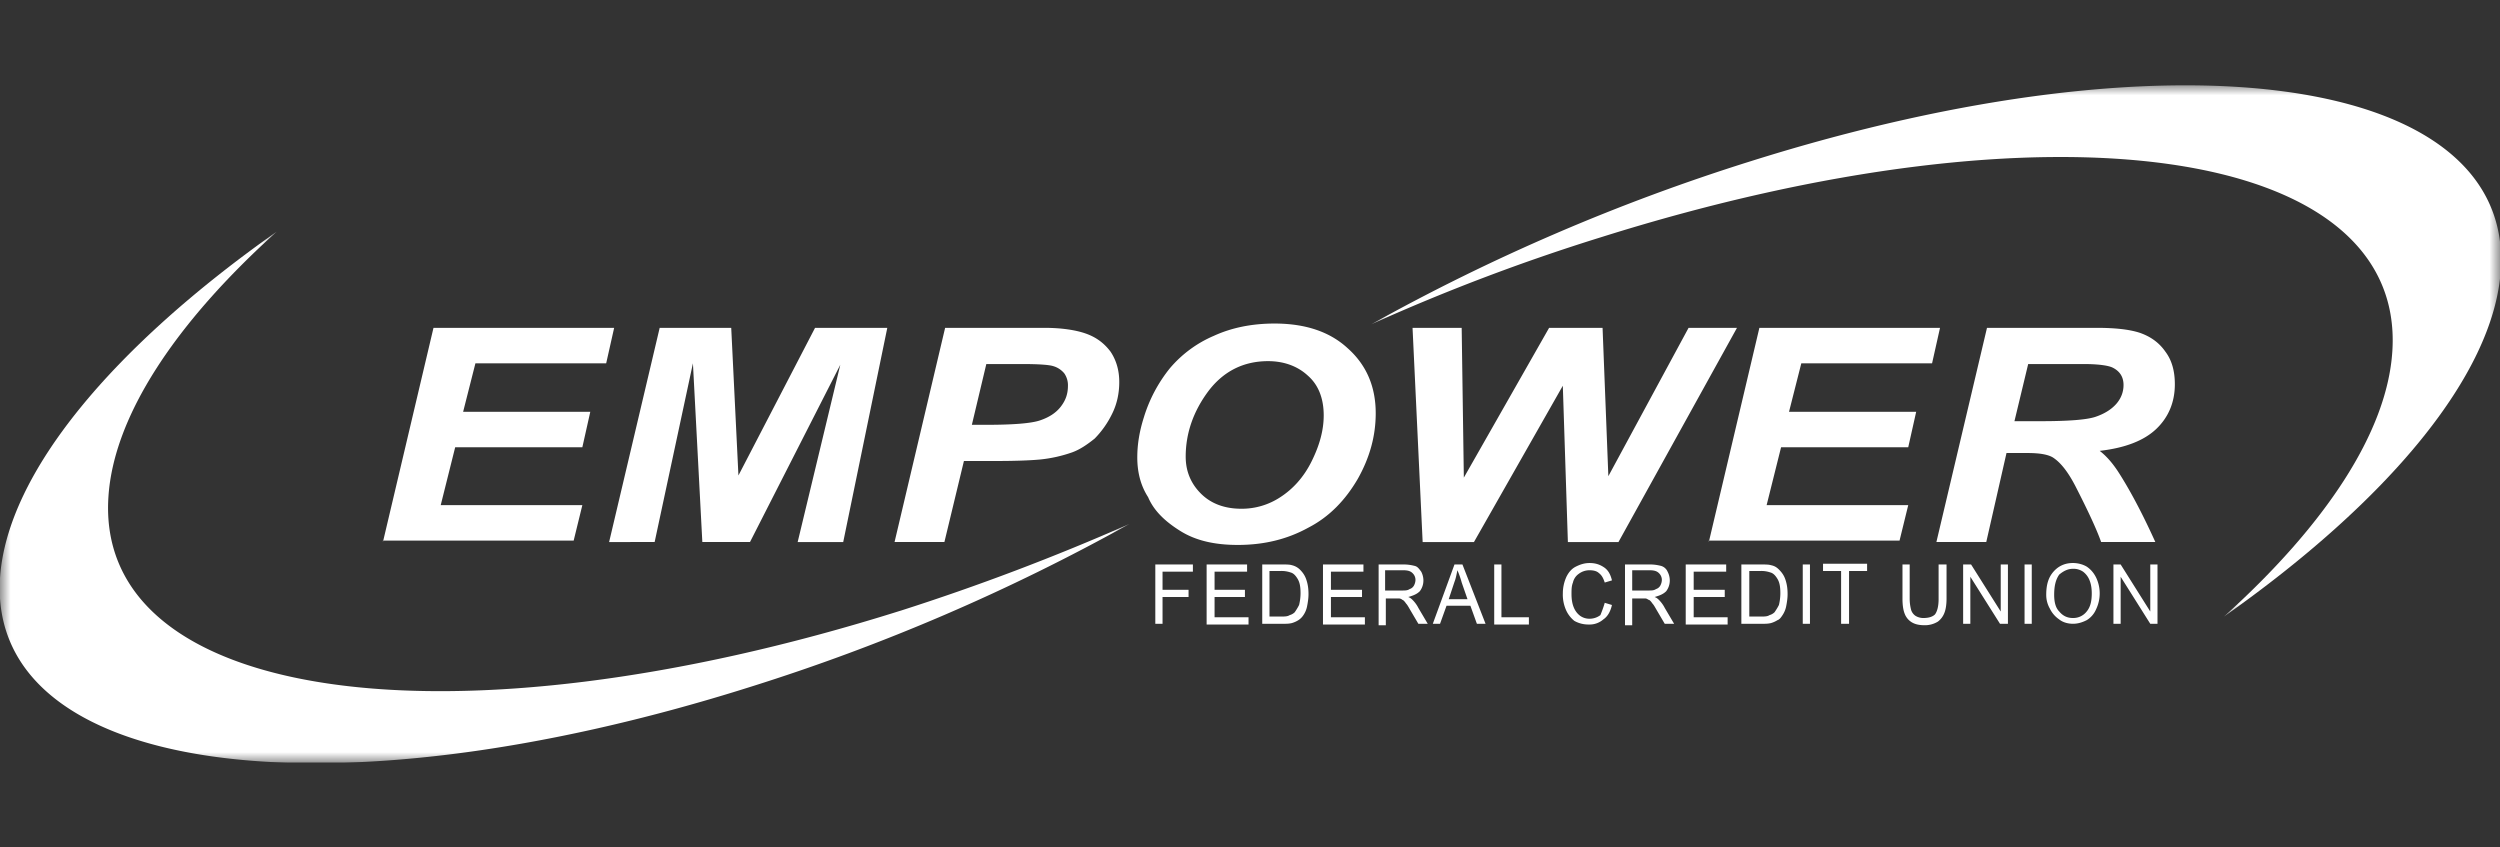
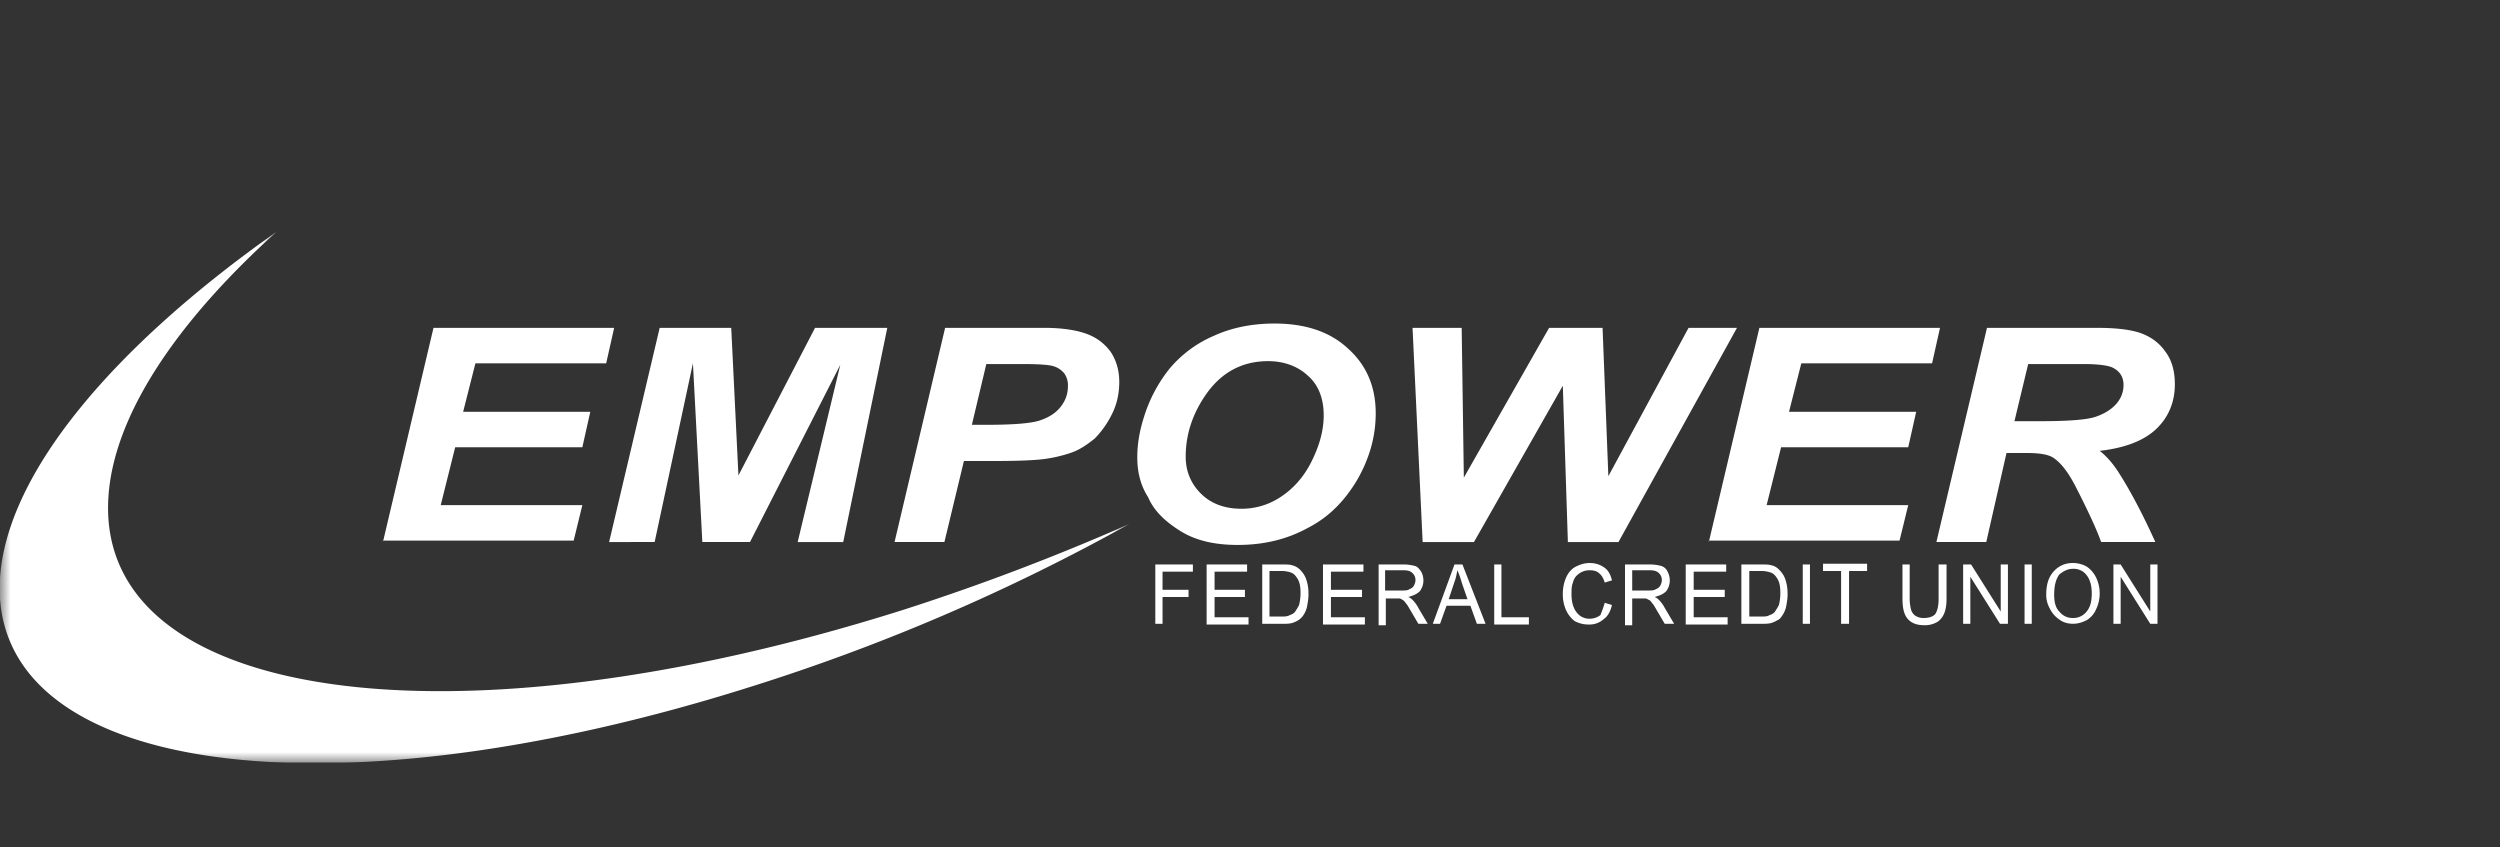
<svg xmlns="http://www.w3.org/2000/svg" width="118" height="40" fill="none" viewBox="0 0 118 40">
  <rect x="0" y="0" width="118" height="40" fill="#333333" stroke="none" />
  <g clip-path="url(#a)">
    <path fill="#fff" d="m18.074 25.584 2.387-10.11h8.527l-.376 1.674H22.44l-.58 2.288h6.002l-.375 1.674h-6.002l-.683 2.732h6.685l-.41 1.674h-9.003m17.326.068h-2.25l-.444-8.436-1.807 8.436H28.75l2.387-10.11h3.377l.34 6.968 3.616-6.967h3.41L39.8 25.584h-2.15l2.012-8.367zm10.472-5.533h.716c1.228 0 2.08-.068 2.49-.205.409-.136.75-.341.989-.649.238-.307.34-.614.34-.99a.98.98 0 0 0-.17-.58 1.05 1.05 0 0 0-.512-.342c-.204-.068-.716-.102-1.466-.102h-1.705zm-1.296 5.533h-2.353l2.387-10.11h4.672c.819 0 1.5.103 1.978.274.478.17.853.444 1.16.854q.41.615.409 1.434c0 .513-.102 1.025-.341 1.503a4.4 4.4 0 0 1-.819 1.161c-.34.273-.682.512-1.057.649a6.5 6.5 0 0 1-1.534.341c-.376.035-1.058.069-2.08.069h-1.501zm11.389-4.03q0 1.025.716 1.742c.477.478 1.125.717 1.91.717a3.3 3.3 0 0 0 1.841-.547c.58-.375 1.092-.922 1.467-1.673s.58-1.468.58-2.186c0-.785-.24-1.434-.75-1.878-.478-.444-1.126-.683-1.876-.683-1.16 0-2.115.478-2.831 1.434-.682.922-1.057 1.947-1.057 3.074m-2.285.034c0-.615.102-1.23.307-1.878a6.9 6.9 0 0 1 1.227-2.323 5.6 5.6 0 0 1 2.08-1.536c.82-.376 1.774-.58 2.866-.58 1.432 0 2.591.375 3.444 1.16q1.33 1.178 1.33 3.074c0 1.059-.273 2.083-.853 3.108-.58.99-1.33 1.776-2.319 2.288-.989.546-2.08.82-3.342.82-1.091 0-1.978-.206-2.694-.65-.716-.443-1.262-.956-1.535-1.605-.375-.58-.511-1.229-.511-1.878m22.712 3.996h-2.388l-.239-7.377-4.194 7.377h-2.422l-.477-10.11h2.319l.102 7.07 4.025-7.07h2.523l.273 7.002 3.786-7.001h2.285zm4.264 0 2.387-10.11h8.526l-.375 1.674h-6.172l-.58 2.288h6.002l-.375 1.674h-6.002l-.682 2.732h6.684l-.41 1.674h-9.003m14.426-5.636h1.262q1.944 0 2.557-.204c.41-.137.75-.342.99-.615.238-.273.34-.58.34-.888q0-.564-.511-.82c-.205-.102-.682-.17-1.364-.17H95.73zm-1.33 5.704h-2.354l2.388-10.11h5.15c.886 0 1.568.07 2.08.24.477.17.886.444 1.193.888.307.41.444.922.444 1.537 0 .854-.307 1.57-.887 2.117q-.87.82-2.66 1.025c.307.239.58.546.853.956.511.785 1.125 1.912 1.773 3.347h-2.558q-.307-.87-1.228-2.664c-.34-.649-.682-1.093-1.057-1.332-.239-.137-.614-.205-1.194-.205h-.988zm-39.221 3.859v-2.8h1.774v.34h-1.433v.855H56.1v.341h-1.228v1.264zm2.422 0v-2.8h1.91v.34h-1.535v.855h1.433v.341h-1.433v.956h1.603v.342h-1.978m2.967-.376h.545c.17 0 .307 0 .41-.068a.55.55 0 0 0 .238-.137c.068-.102.136-.204.204-.341a2.4 2.4 0 0 0 .069-.547c0-.307-.035-.512-.137-.683-.102-.17-.204-.273-.34-.307a1.3 1.3 0 0 0-.444-.068h-.546zm-.342.342v-2.8h.92c.206 0 .376 0 .478.034a.8.8 0 0 1 .376.204c.136.137.238.274.306.479.069.204.103.41.103.683 0 .204-.034.41-.068.58a1.1 1.1 0 0 1-.171.41.8.8 0 0 1-.239.239 1.2 1.2 0 0 1-.307.137c-.136.034-.272.034-.409.034zm2.867 0v-2.8h1.91v.34H62.82v.855h1.467v.341H62.82v.956h1.603v.342h-1.978m2.966-1.605h.75c.171 0 .273 0 .376-.069a.35.35 0 0 0 .204-.17.6.6 0 0 0 .069-.24.44.44 0 0 0-.137-.34c-.102-.103-.239-.137-.443-.137h-.853v.956zm-.34 1.57v-2.8h1.159c.239 0 .41.035.545.069.137.034.205.136.307.273a.9.9 0 0 1 .103.41.84.84 0 0 1-.17.512c-.137.137-.308.205-.546.273.102.034.17.103.204.137.102.102.205.239.273.376l.443.75h-.443l-.341-.58c-.102-.17-.17-.307-.239-.375-.068-.103-.136-.171-.17-.171a.26.26 0 0 0-.17-.069h-.615v1.264h-.34m3.309-1.229h.886l-.273-.786a4 4 0 0 0-.204-.58c-.035.17-.069.375-.137.546zm-.751 1.16 1.023-2.8h.375l1.091 2.8h-.409l-.307-.853h-1.125l-.307.854zm2.898.001v-2.8h.341v2.492h1.296v.342h-1.637m5.217-1.025.34.103c-.068.307-.204.546-.409.683a.98.98 0 0 1-.682.239 1.35 1.35 0 0 1-.682-.17 1.36 1.36 0 0 1-.409-.547 1.8 1.8 0 0 1-.136-.752 1.9 1.9 0 0 1 .17-.785c.102-.205.239-.376.443-.478.205-.103.41-.17.648-.17.273 0 .478.067.683.204.204.137.306.341.375.615l-.341.102c-.069-.205-.137-.341-.273-.444-.103-.102-.273-.136-.444-.136a.84.84 0 0 0-.511.17.68.68 0 0 0-.273.41c-.068.17-.068.342-.068.547q0 .359.102.614.102.257.307.41a.75.75 0 0 0 .444.137.84.84 0 0 0 .511-.171c.068-.17.136-.341.205-.58m1.296-.581h.75c.171 0 .273 0 .376-.069a.35.35 0 0 0 .204-.17.6.6 0 0 0 .069-.24.44.44 0 0 0-.137-.34c-.102-.103-.239-.137-.443-.137h-.819zm-.34 1.57v-2.8h1.159c.239 0 .409.035.545.069a.48.48 0 0 1 .307.273.9.9 0 0 1 .103.41.84.84 0 0 1-.17.512c-.137.137-.308.205-.547.273.103.034.171.103.205.137.102.102.205.239.273.376l.443.75h-.443l-.341-.58c-.102-.17-.17-.307-.239-.375-.068-.103-.136-.171-.17-.171-.069-.034-.103-.069-.17-.069h-.615v1.264h-.34m2.866-.068v-2.8h1.91v.34h-1.534v.855h1.466v.341h-1.466v.956h1.602v.342h-1.978m2.966-.376h.58c.17 0 .307 0 .41-.068a.55.55 0 0 0 .238-.137c.068-.102.137-.204.205-.341a2.4 2.4 0 0 0 .068-.547c0-.307-.034-.512-.136-.683-.103-.17-.205-.273-.341-.307a1.3 1.3 0 0 0-.444-.068h-.545v2.15zm-.34.342v-2.8h.92c.205 0 .375 0 .478.034.17.034.272.102.375.204.136.137.239.274.307.479s.102.41.102.683c0 .204-.034.41-.068.58s-.102.307-.17.41-.137.205-.24.239a1.2 1.2 0 0 1-.306.137c-.137.034-.273.034-.41.034zm2.898 0h.34v-2.8h-.34zm1.81 0V26.95h-.853v-.342h2.08v.342h-.852v2.493zm4.636-2.801h.341v1.605c0 .274-.034.513-.102.683a.93.93 0 0 1-.307.41c-.17.103-.375.171-.614.171s-.443-.034-.614-.136a.8.8 0 0 1-.34-.41q-.103-.256-.103-.718v-1.605h.34v1.605c0 .24.035.41.07.547a.53.53 0 0 0 .204.273.7.7 0 0 0 .375.103c.273 0 .443-.069.546-.171.102-.137.17-.376.17-.717v-1.64m1.158 2.801v-2.8h.375l1.399 2.22v-2.22h.34v2.8H94.4l-1.4-2.22v2.22zm2.899 0h.34v-2.8h-.34zm1.398-1.366c0 .341.068.614.239.785.17.205.375.308.648.308a.8.8 0 0 0 .648-.308c.17-.205.239-.478.239-.854q0-.359-.103-.614a.93.93 0 0 0-.307-.41.8.8 0 0 0-.477-.137c-.239 0-.444.103-.648.273-.17.24-.239.547-.239.957m-.375 0c0-.478.102-.82.341-1.093q.359-.41.92-.41c.24 0 .478.068.649.17.204.137.34.308.443.513a1.74 1.74 0 0 1 0 1.503c-.102.239-.273.41-.443.512-.205.103-.41.17-.648.17s-.478-.067-.648-.204a1.3 1.3 0 0 1-.443-.512 1.3 1.3 0 0 1-.171-.65m3.172 1.367v-2.8h.341l1.398 2.22v-2.22h.341v2.8h-.341l-1.398-2.22v2.22z" />
    <mask id="b" width="55" height="26" x="64" y="4" maskUnits="userSpaceOnUse" style="mask-type:luminance">
      <path fill="#fff" d="M118.002 4H64.527v25.238h53.475z" />
    </mask>
    <g mask="url(#b)">
-       <path fill="#fff" d="M75.542 11.206c21.246-6.694 37.991-4.303 37.377 5.362-.238 3.825-3.171 8.23-7.946 12.533 7.708-5.43 12.721-11.372 13.062-16.324.614-9.221-15.279-11.51-35.434-5.157a95.5 95.5 0 0 0-17.87 7.684 95 95 0 0 1 10.81-4.098" />
-     </g>
+       </g>
    <mask id="c" width="54" height="26" x="0" y="10" maskUnits="userSpaceOnUse" style="mask-type:luminance">
      <path fill="#fff" d="M53.441 10.796H0V36h53.441z" />
    </mask>
    <g mask="url(#c)">
      <path fill="#fff" d="M42.495 28.828C21.248 35.522 4.503 33.13 5.117 23.466c.239-3.825 3.172-8.23 7.946-12.534C5.357 16.362.343 22.306.002 27.258c-.614 9.22 15.244 11.543 35.434 5.157a95.5 95.5 0 0 0 17.87-7.684 109 109 0 0 1-10.81 4.098" />
    </g>
  </g>
  <defs>
    <clipPath id="a">
      <path fill="#fff" d="M0 4h118v32H0z" />
    </clipPath>
  </defs>
</svg>